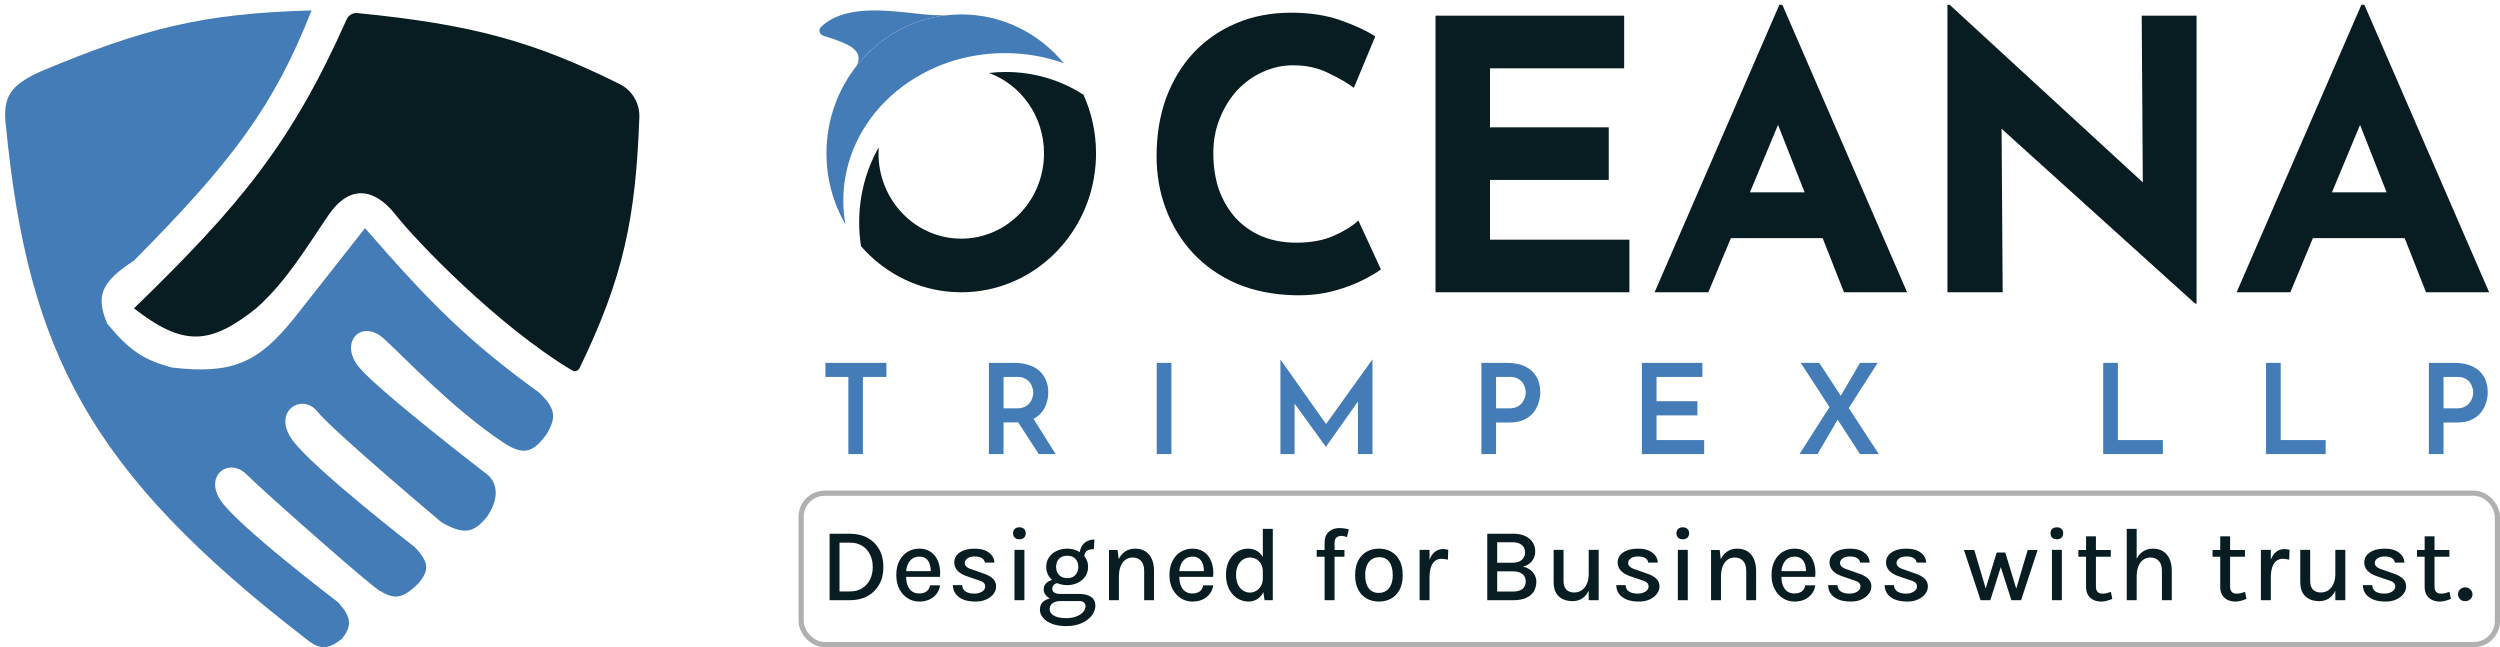
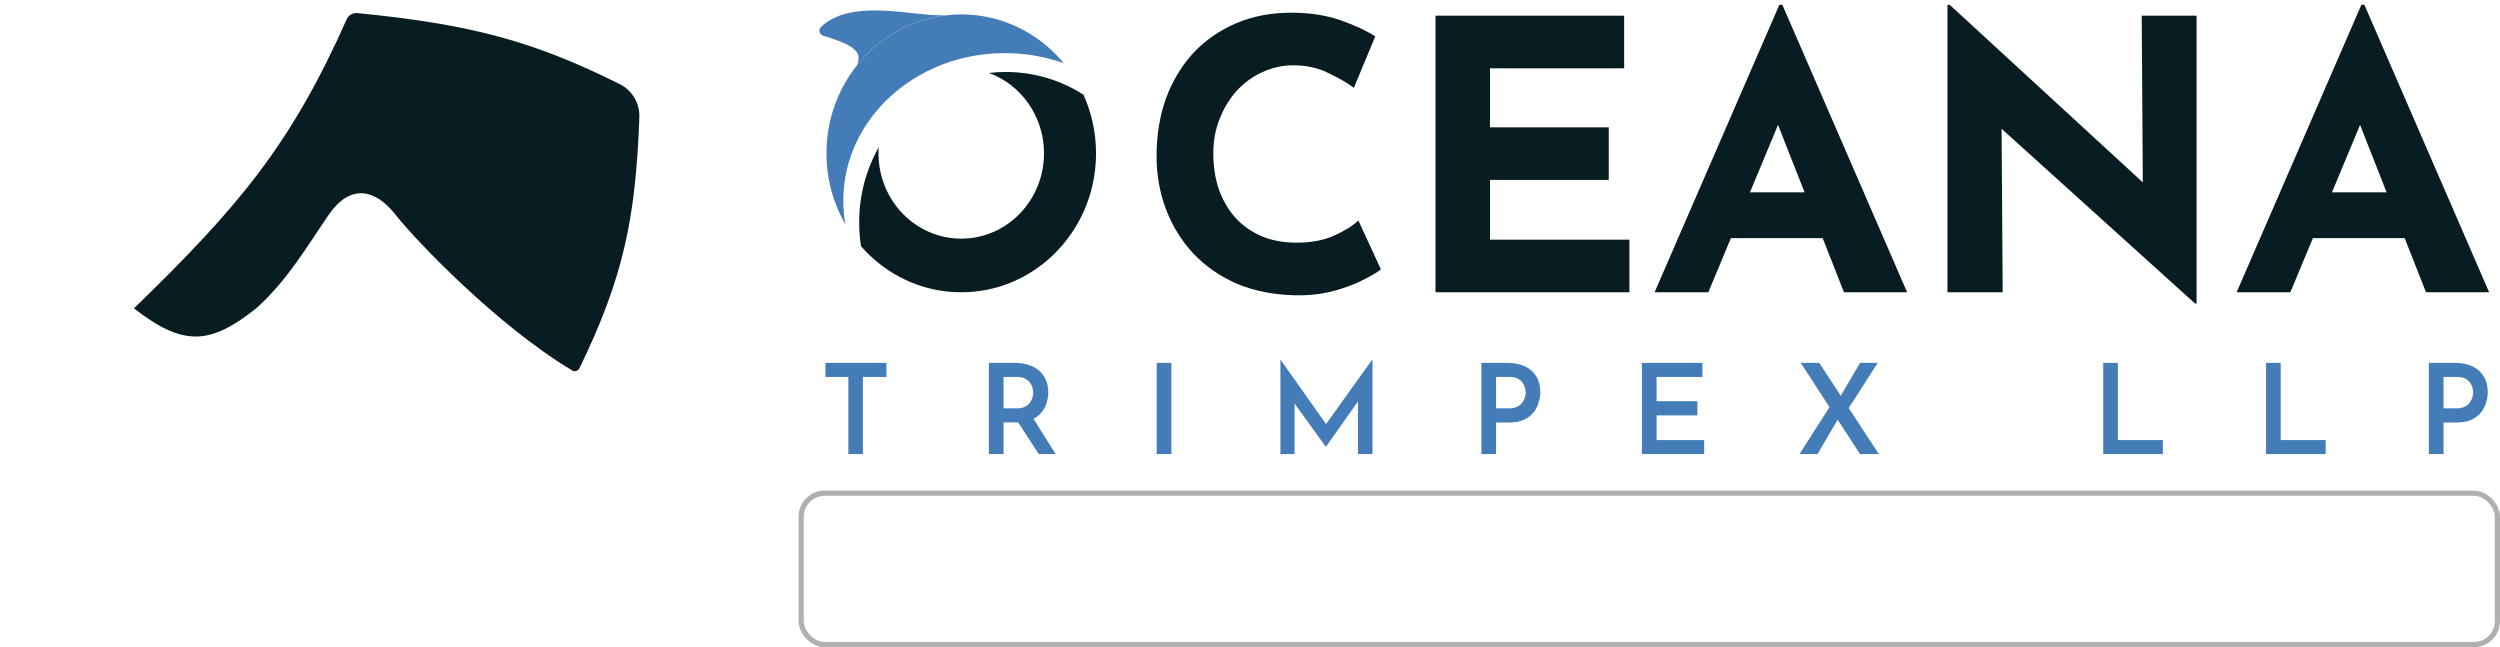
<svg xmlns="http://www.w3.org/2000/svg" width="479" height="124" viewBox="0 0 479 124" fill="none">
  <path d="M264.584 51.608C264.008 52.088 262.928 52.736 261.344 53.552C259.808 54.368 257.912 55.088 255.656 55.712C253.4 56.336 250.904 56.624 248.168 56.576C243.992 56.48 240.248 55.736 236.936 54.344C233.672 52.904 230.888 50.96 228.584 48.512C226.328 46.064 224.6 43.256 223.4 40.088C222.2 36.92 221.6 33.536 221.6 29.936C221.6 25.904 222.2 22.208 223.4 18.848C224.648 15.488 226.4 12.584 228.656 10.136C230.96 7.688 233.696 5.792 236.864 4.448C240.032 3.104 243.536 2.432 247.376 2.432C250.928 2.432 254.072 2.912 256.808 3.872C259.544 4.832 261.776 5.864 263.504 6.968L259.4 16.832C258.2 15.92 256.592 14.984 254.576 14.024C252.608 13.016 250.328 12.512 247.736 12.512C245.72 12.512 243.776 12.944 241.904 13.808C240.08 14.624 238.448 15.8 237.008 17.336C235.616 18.872 234.512 20.672 233.696 22.736C232.88 24.752 232.472 26.96 232.472 29.36C232.472 31.904 232.832 34.232 233.552 36.344C234.32 38.456 235.4 40.28 236.792 41.816C238.184 43.304 239.84 44.456 241.76 45.272C243.728 46.088 245.936 46.496 248.384 46.496C251.216 46.496 253.64 46.04 255.656 45.128C257.672 44.216 259.208 43.256 260.264 42.248L264.584 51.608ZM275.043 3.008H311.187V13.088H285.483V24.392H308.235V34.472H285.483V45.92H312.195V56H275.043V3.008ZM317.02 56L340.924 0.92H341.5L365.404 56H353.308L338.044 17.264L345.604 12.08L327.316 56H317.02ZM333.364 36.848H349.276L352.948 45.632H330.124L333.364 36.848ZM420.577 58.16L380.401 21.872L383.497 23.6L383.713 56H373.129V0.92H373.561L412.873 37.064L410.569 36.056L410.353 3.008H420.865V58.16H420.577ZM428.536 56L452.44 0.92H453.016L476.92 56H464.824L449.56 17.264L457.12 12.08L438.832 56H428.536ZM444.88 36.848H460.792L464.464 45.632H441.64L444.88 36.848Z" fill="#081D22" />
  <path d="M161.579 38.412C161.579 22.818 175.436 10.176 192.53 10.176C196.52 10.176 200.333 10.865 203.835 12.119C199.098 6.392 192.048 2.761 184.175 2.761C183.108 2.761 182.056 2.827 181.023 2.957C174.256 3.806 168.297 7.353 164.188 12.523C160.54 17.113 158.351 22.983 158.351 29.38C158.351 34.361 159.678 39.022 161.987 43.008C161.718 41.512 161.579 39.977 161.579 38.412Z" fill="#447CB7" />
  <path d="M157.283 5.195C156.728 5.743 157.038 6.634 157.783 6.862C163.087 8.485 165.422 9.702 164.188 12.523C168.297 7.353 174.256 3.806 181.023 2.957C180.458 2.942 179.775 2.92 178.953 2.89C177.834 2.849 176.475 2.699 174.976 2.533C169.249 1.9 161.488 1.041 157.283 5.195Z" fill="#447CB7" />
  <path d="M168.319 29.38C168.319 38.407 175.418 45.725 184.175 45.725C192.933 45.725 200.032 38.407 200.032 29.38C200.032 22.275 195.634 16.229 189.491 13.977C190.551 13.853 191.628 13.789 192.72 13.789C198.183 13.789 203.282 15.386 207.597 18.151C209.139 21.563 210 25.368 210 29.38C210 30.066 209.975 30.746 209.925 31.419C209.791 33.246 209.478 35.022 209.004 36.728C206.364 46.221 198.739 53.543 189.236 55.489C187.599 55.824 185.907 56 184.175 56C183.196 56 182.229 55.944 181.278 55.834C174.825 55.092 169.091 51.898 164.971 47.178C164.738 45.685 164.617 44.155 164.617 42.595C164.617 37.362 165.978 32.455 168.358 28.225C168.332 28.607 168.319 28.992 168.319 29.38Z" fill="#081D22" />
  <path d="M158.152 69.528H169.84V72.216H165.328V87H162.544V72.216H158.152V69.528ZM194.392 69.528C195.352 69.528 196.232 69.656 197.032 69.912C197.832 70.152 198.512 70.512 199.072 70.992C199.632 71.472 200.064 72.064 200.368 72.768C200.688 73.456 200.848 74.248 200.848 75.144C200.848 75.832 200.744 76.52 200.536 77.208C200.328 77.896 199.984 78.52 199.504 79.08C199.04 79.64 198.424 80.088 197.656 80.424C196.888 80.76 195.936 80.928 194.8 80.928H192.28V87H189.472V69.528H194.392ZM194.776 78.24C195.4 78.24 195.92 78.144 196.336 77.952C196.752 77.744 197.072 77.488 197.296 77.184C197.536 76.88 197.704 76.56 197.8 76.224C197.912 75.872 197.968 75.544 197.968 75.24C197.968 74.952 197.92 74.64 197.824 74.304C197.728 73.952 197.568 73.624 197.344 73.32C197.12 73 196.8 72.736 196.384 72.528C195.984 72.32 195.48 72.216 194.872 72.216H192.28V78.24H194.776ZM197.8 79.896L202.264 87H199.024L194.464 79.968L197.8 79.896ZM221.63 69.528H224.438V87H221.63V69.528ZM245.327 87V68.904H245.351L254.759 82.224L253.559 81.96L262.919 68.904H262.967V87H260.183V75.216L260.375 76.656L254.063 85.584H254.015L247.559 76.656L248.039 75.336V87H245.327ZM288.781 69.528C290.109 69.528 291.245 69.752 292.189 70.2C293.133 70.648 293.853 71.288 294.349 72.12C294.861 72.952 295.117 73.96 295.117 75.144C295.117 75.832 295.005 76.52 294.781 77.208C294.573 77.896 294.237 78.52 293.773 79.08C293.325 79.64 292.717 80.096 291.949 80.448C291.197 80.784 290.269 80.952 289.165 80.952H286.645V87H283.837V69.528H288.781ZM289.165 78.24C289.773 78.24 290.285 78.136 290.701 77.928C291.117 77.72 291.437 77.456 291.661 77.136C291.901 76.816 292.069 76.488 292.165 76.152C292.277 75.8 292.333 75.488 292.333 75.216C292.333 74.928 292.285 74.616 292.189 74.28C292.093 73.928 291.933 73.6 291.709 73.296C291.485 72.976 291.173 72.72 290.773 72.528C290.373 72.32 289.861 72.216 289.237 72.216H286.645V78.24H289.165ZM314.589 69.528H326.181V72.216H317.397V76.872H325.221V79.584H317.397V84.312H326.517V87H314.589V69.528ZM345.026 69.528H348.578L359.978 87H356.378L345.026 69.528ZM344.786 87L350.93 77.376L352.25 80.136L348.242 87H344.786ZM352.394 76.344L356.378 69.528H359.762L353.858 78.744L352.394 76.344ZM402.977 69.528H405.785V84.312H414.402V87H402.977V69.528ZM434.175 69.528H436.983V84.312H445.599V87H434.175V69.528ZM470.316 69.528C471.644 69.528 472.78 69.752 473.724 70.2C474.668 70.648 475.388 71.288 475.884 72.12C476.396 72.952 476.652 73.96 476.652 75.144C476.652 75.832 476.54 76.52 476.316 77.208C476.108 77.896 475.772 78.52 475.308 79.08C474.86 79.64 474.252 80.096 473.484 80.448C472.732 80.784 471.804 80.952 470.7 80.952H468.18V87H465.372V69.528H470.316ZM470.7 78.24C471.308 78.24 471.82 78.136 472.236 77.928C472.652 77.72 472.972 77.456 473.196 77.136C473.436 76.816 473.604 76.488 473.7 76.152C473.812 75.8 473.868 75.488 473.868 75.216C473.868 74.928 473.82 74.616 473.724 74.28C473.628 73.928 473.468 73.6 473.244 73.296C473.02 72.976 472.708 72.72 472.308 72.528C471.908 72.32 471.396 72.216 470.772 72.216H468.18V78.24H470.7Z" fill="#447CB7" />
-   <path d="M158.95 102.26H162.85C164.143 102.26 165.267 102.523 166.22 103.05C167.18 103.57 167.927 104.307 168.46 105.26C168.993 106.213 169.26 107.337 169.26 108.63C169.26 109.917 168.993 111.037 168.46 111.99C167.927 112.943 167.18 113.683 166.22 114.21C165.267 114.737 164.143 115 162.85 115H158.95V102.26ZM160.85 103.97V113.32H162.85C163.757 113.32 164.533 113.117 165.18 112.71C165.833 112.303 166.337 111.747 166.69 111.04C167.043 110.333 167.22 109.53 167.22 108.63C167.22 107.73 167.043 106.93 166.69 106.23C166.337 105.523 165.833 104.97 165.18 104.57C164.533 104.17 163.757 103.97 162.85 103.97H160.85ZM176.138 115.26C175.311 115.26 174.564 115.047 173.898 114.62C173.231 114.193 172.701 113.6 172.308 112.84C171.921 112.08 171.728 111.2 171.728 110.2C171.728 109.14 171.921 108.233 172.308 107.48C172.694 106.72 173.221 106.137 173.888 105.73C174.554 105.323 175.304 105.12 176.138 105.12C176.884 105.12 177.524 105.273 178.058 105.58C178.591 105.88 179.021 106.287 179.348 106.8C179.674 107.307 179.898 107.883 180.018 108.53C180.144 109.177 180.168 109.843 180.088 110.53H173.248V109.43H178.788L178.328 109.73C178.348 109.37 178.328 109.01 178.268 108.65C178.214 108.29 178.108 107.96 177.948 107.66C177.788 107.353 177.561 107.11 177.268 106.93C176.981 106.743 176.614 106.65 176.168 106.65C175.608 106.65 175.138 106.79 174.758 107.07C174.384 107.35 174.101 107.727 173.908 108.2C173.714 108.667 173.618 109.18 173.618 109.74V110.51C173.618 111.13 173.711 111.68 173.898 112.16C174.084 112.64 174.361 113.02 174.728 113.3C175.101 113.573 175.571 113.71 176.138 113.71C176.691 113.71 177.148 113.58 177.508 113.32C177.874 113.06 178.101 112.67 178.188 112.15H180.128C180.028 112.777 179.798 113.323 179.438 113.79C179.078 114.257 178.614 114.62 178.048 114.88C177.488 115.133 176.851 115.26 176.138 115.26ZM186.918 115.26C185.984 115.26 185.198 115.13 184.558 114.87C183.918 114.603 183.428 114.237 183.088 113.77C182.754 113.297 182.581 112.743 182.568 112.11H184.358C184.384 112.663 184.604 113.073 185.018 113.34C185.438 113.607 186.004 113.74 186.718 113.74C187.098 113.74 187.441 113.68 187.748 113.56C188.061 113.44 188.308 113.277 188.488 113.07C188.674 112.863 188.768 112.63 188.768 112.37C188.768 112.043 188.648 111.787 188.408 111.6C188.168 111.407 187.781 111.237 187.248 111.09L185.278 110.42C184.491 110.153 183.888 109.8 183.468 109.36C183.048 108.913 182.838 108.38 182.838 107.76C182.838 106.967 183.191 106.33 183.898 105.85C184.604 105.363 185.541 105.12 186.708 105.12C187.914 105.12 188.844 105.377 189.498 105.89C190.158 106.397 190.501 107.033 190.528 107.8H188.698C188.651 107.42 188.461 107.13 188.128 106.93C187.801 106.723 187.328 106.62 186.708 106.62C186.128 106.62 185.671 106.747 185.338 107C185.011 107.253 184.848 107.54 184.848 107.86C184.848 108.433 185.341 108.86 186.328 109.14L188.398 109.87C189.184 110.123 189.791 110.45 190.218 110.85C190.644 111.25 190.858 111.757 190.858 112.37C190.858 112.863 190.694 113.33 190.368 113.77C190.041 114.21 189.581 114.57 188.988 114.85C188.401 115.123 187.711 115.26 186.918 115.26ZM195.325 103.33C194.945 103.33 194.645 103.227 194.425 103.02C194.212 102.807 194.105 102.52 194.105 102.16C194.105 101.813 194.212 101.54 194.425 101.34C194.645 101.133 194.945 101.03 195.325 101.03C195.698 101.03 195.992 101.133 196.205 101.34C196.425 101.54 196.535 101.813 196.535 102.16C196.535 102.52 196.425 102.807 196.205 103.02C195.992 103.227 195.698 103.33 195.325 103.33ZM194.375 115V105.35H196.275V115H194.375ZM204.276 119.96C203.236 119.96 202.339 119.817 201.586 119.53C200.839 119.243 200.263 118.86 199.856 118.38C199.449 117.9 199.246 117.377 199.246 116.81C199.246 116.09 199.509 115.537 200.036 115.15C200.563 114.77 201.233 114.58 202.046 114.58L203.276 115.16C202.583 115.16 202.046 115.3 201.666 115.58C201.293 115.86 201.106 116.24 201.106 116.72C201.106 117.22 201.379 117.63 201.926 117.95C202.473 118.277 203.256 118.44 204.276 118.44C205.016 118.44 205.666 118.33 206.226 118.11C206.786 117.897 207.219 117.613 207.526 117.26C207.833 116.913 207.986 116.54 207.986 116.14C207.986 115.867 207.886 115.633 207.686 115.44C207.493 115.253 207.196 115.16 206.796 115.16H203.276C202.623 115.16 202.046 115.06 201.546 114.86C201.053 114.653 200.666 114.383 200.386 114.05C200.106 113.717 199.966 113.347 199.966 112.94C199.966 112.54 200.079 112.197 200.306 111.91C200.533 111.617 200.833 111.397 201.206 111.25C201.579 111.097 201.989 111.02 202.436 111.02L202.866 111.68C202.673 111.68 202.479 111.723 202.286 111.81C202.093 111.89 201.933 112.013 201.806 112.18C201.679 112.347 201.616 112.553 201.616 112.8C201.616 113.087 201.736 113.327 201.976 113.52C202.223 113.707 202.656 113.8 203.276 113.8H206.796C207.756 113.8 208.509 113.99 209.056 114.37C209.603 114.75 209.876 115.303 209.876 116.03C209.876 116.69 209.649 117.32 209.196 117.92C208.743 118.52 208.096 119.01 207.256 119.39C206.423 119.77 205.429 119.96 204.276 119.96ZM204.486 112.11C203.739 112.11 203.059 111.967 202.446 111.68C201.839 111.387 201.356 110.98 200.996 110.46C200.636 109.933 200.456 109.32 200.456 108.62C200.456 107.913 200.636 107.3 200.996 106.78C201.356 106.253 201.839 105.847 202.446 105.56C203.059 105.267 203.739 105.12 204.486 105.12C205.213 105.12 205.876 105.267 206.476 105.56C207.083 105.847 207.566 106.253 207.926 106.78C208.293 107.3 208.476 107.913 208.476 108.62C208.476 109.32 208.293 109.933 207.926 110.46C207.566 110.98 207.083 111.387 206.476 111.68C205.876 111.967 205.213 112.11 204.486 112.11ZM204.486 110.77C205.173 110.77 205.696 110.567 206.056 110.16C206.423 109.747 206.606 109.233 206.606 108.62C206.606 107.98 206.423 107.463 206.056 107.07C205.696 106.677 205.173 106.48 204.486 106.48C203.813 106.48 203.286 106.677 202.906 107.07C202.533 107.463 202.346 107.98 202.346 108.62C202.346 109.233 202.533 109.747 202.906 110.16C203.286 110.567 203.813 110.77 204.486 110.77ZM207.756 106.66L206.866 106.23C206.866 105.657 206.986 105.157 207.226 104.73C207.466 104.303 207.799 103.97 208.226 103.73C208.653 103.49 209.143 103.37 209.696 103.37L209.576 105.22C208.983 105.22 208.529 105.337 208.216 105.57C207.909 105.803 207.756 106.167 207.756 106.66ZM219.221 115V109.36C219.221 108.527 219.021 107.897 218.621 107.47C218.228 107.037 217.695 106.82 217.021 106.82C216.488 106.82 216.021 106.967 215.621 107.26C215.228 107.547 214.921 107.97 214.701 108.53C214.488 109.083 214.381 109.76 214.381 110.56H213.701C213.701 109.38 213.851 108.387 214.151 107.58C214.458 106.773 214.895 106.163 215.461 105.75C216.028 105.33 216.708 105.12 217.501 105.12C218.275 105.12 218.928 105.293 219.461 105.64C220.001 105.987 220.411 106.48 220.691 107.12C220.971 107.753 221.111 108.5 221.111 109.36V115H219.221ZM212.481 115V105.38H214.131L214.381 107.46V115H212.481ZM228.477 115.26C227.651 115.26 226.904 115.047 226.237 114.62C225.571 114.193 225.041 113.6 224.647 112.84C224.261 112.08 224.067 111.2 224.067 110.2C224.067 109.14 224.261 108.233 224.647 107.48C225.034 106.72 225.561 106.137 226.227 105.73C226.894 105.323 227.644 105.12 228.477 105.12C229.224 105.12 229.864 105.273 230.397 105.58C230.931 105.88 231.361 106.287 231.687 106.8C232.014 107.307 232.237 107.883 232.357 108.53C232.484 109.177 232.507 109.843 232.427 110.53H225.587V109.43H231.127L230.667 109.73C230.687 109.37 230.667 109.01 230.607 108.65C230.554 108.29 230.447 107.96 230.287 107.66C230.127 107.353 229.901 107.11 229.607 106.93C229.321 106.743 228.954 106.65 228.507 106.65C227.947 106.65 227.477 106.79 227.097 107.07C226.724 107.35 226.441 107.727 226.247 108.2C226.054 108.667 225.957 109.18 225.957 109.74V110.51C225.957 111.13 226.051 111.68 226.237 112.16C226.424 112.64 226.701 113.02 227.067 113.3C227.441 113.573 227.911 113.71 228.477 113.71C229.031 113.71 229.487 113.58 229.847 113.32C230.214 113.06 230.441 112.67 230.527 112.15H232.467C232.367 112.777 232.137 113.323 231.777 113.79C231.417 114.257 230.954 114.62 230.387 114.88C229.827 115.133 229.191 115.26 228.477 115.26ZM239.227 115.26C238.441 115.26 237.717 115.05 237.057 114.63C236.397 114.203 235.871 113.61 235.477 112.85C235.091 112.083 234.897 111.183 234.897 110.15C234.897 109.123 235.087 108.233 235.467 107.48C235.854 106.727 236.364 106.147 236.997 105.74C237.631 105.327 238.334 105.12 239.107 105.12C239.814 105.12 240.431 105.293 240.957 105.64C241.484 105.98 241.891 106.477 242.177 107.13C242.471 107.783 242.617 108.58 242.617 109.52H241.957C241.957 108.94 241.841 108.45 241.607 108.05C241.374 107.643 241.071 107.337 240.697 107.13C240.324 106.923 239.924 106.82 239.497 106.82C238.997 106.82 238.544 106.957 238.137 107.23C237.737 107.497 237.417 107.88 237.177 108.38C236.944 108.873 236.827 109.463 236.827 110.15C236.827 110.843 236.944 111.447 237.177 111.96C237.417 112.467 237.737 112.857 238.137 113.13C238.544 113.403 238.994 113.54 239.487 113.54C239.894 113.54 240.284 113.433 240.657 113.22C241.037 113 241.347 112.687 241.587 112.28C241.834 111.873 241.957 111.39 241.957 110.83H242.617C242.617 111.79 242.464 112.6 242.157 113.26C241.857 113.92 241.451 114.42 240.937 114.76C240.424 115.093 239.854 115.26 239.227 115.26ZM242.287 115L241.957 112.69V101.33H243.867V115H242.287ZM253.792 115V104.03C253.792 103.363 253.918 102.823 254.172 102.41C254.432 101.99 254.775 101.68 255.202 101.48C255.628 101.28 256.098 101.18 256.612 101.18C256.905 101.18 257.205 101.2 257.512 101.24C257.825 101.28 258.132 101.34 258.432 101.42L258.072 102.9C257.885 102.833 257.695 102.78 257.502 102.74C257.315 102.7 257.135 102.68 256.962 102.68C256.755 102.68 256.555 102.72 256.362 102.8C256.168 102.873 256.008 103.01 255.882 103.21C255.762 103.41 255.702 103.693 255.702 104.06V115H253.792ZM252.282 106.67V105.38H257.592V106.67H252.282ZM264.222 115.26C263.349 115.26 262.566 115.07 261.872 114.69C261.186 114.31 260.642 113.743 260.242 112.99C259.842 112.237 259.642 111.307 259.642 110.2C259.642 109.073 259.842 108.137 260.242 107.39C260.642 106.637 261.186 106.07 261.872 105.69C262.566 105.31 263.349 105.12 264.222 105.12C265.082 105.12 265.856 105.31 266.542 105.69C267.229 106.07 267.769 106.637 268.162 107.39C268.562 108.137 268.762 109.073 268.762 110.2C268.762 111.307 268.562 112.237 268.162 112.99C267.769 113.743 267.229 114.31 266.542 114.69C265.856 115.07 265.082 115.26 264.222 115.26ZM264.162 113.6C264.716 113.6 265.192 113.467 265.592 113.2C265.999 112.933 266.309 112.547 266.522 112.04C266.742 111.527 266.852 110.913 266.852 110.2C266.852 109.107 266.629 108.26 266.182 107.66C265.742 107.06 265.106 106.76 264.272 106.76C263.712 106.76 263.229 106.897 262.822 107.17C262.422 107.437 262.112 107.827 261.892 108.34C261.679 108.847 261.572 109.467 261.572 110.2C261.572 111.273 261.796 112.11 262.242 112.71C262.689 113.303 263.329 113.6 264.162 113.6ZM271.996 115V105.35H273.896V115H271.996ZM273.376 110.7C273.376 109.467 273.503 108.443 273.756 107.63C274.016 106.81 274.376 106.2 274.836 105.8C275.303 105.4 275.849 105.2 276.476 105.2C276.663 105.2 276.836 105.213 276.996 105.24C277.163 105.267 277.326 105.303 277.486 105.35L277.416 107.24C277.236 107.193 277.039 107.153 276.826 107.12C276.619 107.08 276.429 107.06 276.256 107.06C275.709 107.06 275.263 107.207 274.916 107.5C274.569 107.787 274.313 108.203 274.146 108.75C273.979 109.29 273.896 109.94 273.896 110.7H273.376ZM284.959 115V102.26H289.889C290.843 102.26 291.633 102.413 292.259 102.72C292.893 103.027 293.366 103.433 293.679 103.94C293.993 104.447 294.149 105.003 294.149 105.61C294.149 106.337 293.946 106.963 293.539 107.49C293.139 108.017 292.553 108.38 291.779 108.58C292.286 108.667 292.733 108.85 293.119 109.13C293.506 109.403 293.809 109.743 294.029 110.15C294.256 110.557 294.369 111.007 294.369 111.5C294.369 111.92 294.296 112.337 294.149 112.75C294.003 113.163 293.759 113.54 293.419 113.88C293.079 114.22 292.623 114.493 292.049 114.7C291.476 114.9 290.759 115 289.899 115H284.959ZM286.859 113.34H289.859C290.726 113.34 291.353 113.16 291.739 112.8C292.133 112.44 292.329 111.973 292.329 111.4C292.329 110.82 292.123 110.353 291.709 110C291.296 109.647 290.679 109.47 289.859 109.47H286.859V113.34ZM286.859 103.9V107.82H289.819C290.559 107.82 291.139 107.643 291.559 107.29C291.986 106.937 292.199 106.447 292.199 105.82C292.199 105.227 291.993 104.76 291.579 104.42C291.173 104.073 290.593 103.9 289.839 103.9H286.859ZM304.396 105.35H306.306V115H304.396V105.35ZM297.676 105.35H299.576V111.31C299.576 112.037 299.752 112.587 300.106 112.96C300.466 113.333 300.969 113.52 301.616 113.52C302.162 113.52 302.642 113.377 303.056 113.09C303.476 112.803 303.802 112.397 304.036 111.87C304.276 111.343 304.396 110.72 304.396 110H305.006C305.006 111.127 304.852 112.073 304.546 112.84C304.239 113.607 303.809 114.19 303.256 114.59C302.702 114.983 302.056 115.18 301.316 115.18C300.609 115.18 299.979 115.05 299.426 114.79C298.879 114.53 298.449 114.13 298.136 113.59C297.829 113.043 297.676 112.34 297.676 111.48V105.35ZM314.021 115.26C313.087 115.26 312.301 115.13 311.661 114.87C311.021 114.603 310.531 114.237 310.191 113.77C309.857 113.297 309.684 112.743 309.671 112.11H311.461C311.487 112.663 311.707 113.073 312.121 113.34C312.541 113.607 313.107 113.74 313.821 113.74C314.201 113.74 314.544 113.68 314.851 113.56C315.164 113.44 315.411 113.277 315.591 113.07C315.777 112.863 315.871 112.63 315.871 112.37C315.871 112.043 315.751 111.787 315.511 111.6C315.271 111.407 314.884 111.237 314.351 111.09L312.381 110.42C311.594 110.153 310.991 109.8 310.571 109.36C310.151 108.913 309.941 108.38 309.941 107.76C309.941 106.967 310.294 106.33 311.001 105.85C311.707 105.363 312.644 105.12 313.811 105.12C315.017 105.12 315.947 105.377 316.601 105.89C317.261 106.397 317.604 107.033 317.631 107.8H315.801C315.754 107.42 315.564 107.13 315.231 106.93C314.904 106.723 314.431 106.62 313.811 106.62C313.231 106.62 312.774 106.747 312.441 107C312.114 107.253 311.951 107.54 311.951 107.86C311.951 108.433 312.444 108.86 313.431 109.14L315.501 109.87C316.287 110.123 316.894 110.45 317.321 110.85C317.747 111.25 317.961 111.757 317.961 112.37C317.961 112.863 317.797 113.33 317.471 113.77C317.144 114.21 316.684 114.57 316.091 114.85C315.504 115.123 314.814 115.26 314.021 115.26ZM322.428 103.33C322.048 103.33 321.748 103.227 321.528 103.02C321.315 102.807 321.208 102.52 321.208 102.16C321.208 101.813 321.315 101.54 321.528 101.34C321.748 101.133 322.048 101.03 322.428 101.03C322.801 101.03 323.095 101.133 323.308 101.34C323.528 101.54 323.638 101.813 323.638 102.16C323.638 102.52 323.528 102.807 323.308 103.02C323.095 103.227 322.801 103.33 322.428 103.33ZM321.478 115V105.35H323.378V115H321.478ZM334.579 115V109.36C334.579 108.527 334.379 107.897 333.979 107.47C333.586 107.037 333.052 106.82 332.379 106.82C331.846 106.82 331.379 106.967 330.979 107.26C330.586 107.547 330.279 107.97 330.059 108.53C329.846 109.083 329.739 109.76 329.739 110.56H329.059C329.059 109.38 329.209 108.387 329.509 107.58C329.816 106.773 330.252 106.163 330.819 105.75C331.386 105.33 332.066 105.12 332.859 105.12C333.632 105.12 334.286 105.293 334.819 105.64C335.359 105.987 335.769 106.48 336.049 107.12C336.329 107.753 336.469 108.5 336.469 109.36V115H334.579ZM327.839 115V105.38H329.489L329.739 107.46V115H327.839ZM343.835 115.26C343.008 115.26 342.262 115.047 341.595 114.62C340.928 114.193 340.398 113.6 340.005 112.84C339.618 112.08 339.425 111.2 339.425 110.2C339.425 109.14 339.618 108.233 340.005 107.48C340.392 106.72 340.918 106.137 341.585 105.73C342.252 105.323 343.002 105.12 343.835 105.12C344.582 105.12 345.222 105.273 345.755 105.58C346.288 105.88 346.718 106.287 347.045 106.8C347.372 107.307 347.595 107.883 347.715 108.53C347.842 109.177 347.865 109.843 347.785 110.53H340.945V109.43H346.485L346.025 109.73C346.045 109.37 346.025 109.01 345.965 108.65C345.912 108.29 345.805 107.96 345.645 107.66C345.485 107.353 345.258 107.11 344.965 106.93C344.678 106.743 344.312 106.65 343.865 106.65C343.305 106.65 342.835 106.79 342.455 107.07C342.082 107.35 341.798 107.727 341.605 108.2C341.412 108.667 341.315 109.18 341.315 109.74V110.51C341.315 111.13 341.408 111.68 341.595 112.16C341.782 112.64 342.058 113.02 342.425 113.3C342.798 113.573 343.268 113.71 343.835 113.71C344.388 113.71 344.845 113.58 345.205 113.32C345.572 113.06 345.798 112.67 345.885 112.15H347.825C347.725 112.777 347.495 113.323 347.135 113.79C346.775 114.257 346.312 114.62 345.745 114.88C345.185 115.133 344.548 115.26 343.835 115.26ZM354.615 115.26C353.682 115.26 352.895 115.13 352.255 114.87C351.615 114.603 351.125 114.237 350.785 113.77C350.452 113.297 350.279 112.743 350.265 112.11H352.055C352.082 112.663 352.302 113.073 352.715 113.34C353.135 113.607 353.702 113.74 354.415 113.74C354.795 113.74 355.139 113.68 355.445 113.56C355.759 113.44 356.005 113.277 356.185 113.07C356.372 112.863 356.465 112.63 356.465 112.37C356.465 112.043 356.345 111.787 356.105 111.6C355.865 111.407 355.479 111.237 354.945 111.09L352.975 110.42C352.189 110.153 351.585 109.8 351.165 109.36C350.745 108.913 350.535 108.38 350.535 107.76C350.535 106.967 350.889 106.33 351.595 105.85C352.302 105.363 353.239 105.12 354.405 105.12C355.612 105.12 356.542 105.377 357.195 105.89C357.855 106.397 358.199 107.033 358.225 107.8H356.395C356.349 107.42 356.159 107.13 355.825 106.93C355.499 106.723 355.025 106.62 354.405 106.62C353.825 106.62 353.369 106.747 353.035 107C352.709 107.253 352.545 107.54 352.545 107.86C352.545 108.433 353.039 108.86 354.025 109.14L356.095 109.87C356.882 110.123 357.489 110.45 357.915 110.85C358.342 111.25 358.555 111.757 358.555 112.37C358.555 112.863 358.392 113.33 358.065 113.77C357.739 114.21 357.279 114.57 356.685 114.85C356.099 115.123 355.409 115.26 354.615 115.26ZM365.443 115.26C364.509 115.26 363.723 115.13 363.083 114.87C362.443 114.603 361.953 114.237 361.613 113.77C361.279 113.297 361.106 112.743 361.093 112.11H362.883C362.909 112.663 363.129 113.073 363.543 113.34C363.963 113.607 364.529 113.74 365.243 113.74C365.623 113.74 365.966 113.68 366.273 113.56C366.586 113.44 366.833 113.277 367.013 113.07C367.199 112.863 367.293 112.63 367.293 112.37C367.293 112.043 367.173 111.787 366.933 111.6C366.693 111.407 366.306 111.237 365.773 111.09L363.803 110.42C363.016 110.153 362.413 109.8 361.993 109.36C361.573 108.913 361.363 108.38 361.363 107.76C361.363 106.967 361.716 106.33 362.423 105.85C363.129 105.363 364.066 105.12 365.233 105.12C366.439 105.12 367.369 105.377 368.023 105.89C368.683 106.397 369.026 107.033 369.053 107.8H367.223C367.176 107.42 366.986 107.13 366.653 106.93C366.326 106.723 365.853 106.62 365.233 106.62C364.653 106.62 364.196 106.747 363.863 107C363.536 107.253 363.373 107.54 363.373 107.86C363.373 108.433 363.866 108.86 364.853 109.14L366.923 109.87C367.709 110.123 368.316 110.45 368.743 110.85C369.169 111.25 369.383 111.757 369.383 112.37C369.383 112.863 369.219 113.33 368.893 113.77C368.566 114.21 368.106 114.57 367.513 114.85C366.926 115.123 366.236 115.26 365.443 115.26ZM376.293 105.38H378.273L380.563 113.1H380.353L382.563 105.87H384.213L386.413 113.12H386.213L388.503 105.38H390.403L387.243 115H385.383L383.203 108.2H383.493L381.343 115H379.483L376.293 105.38ZM394.098 103.33C393.718 103.33 393.418 103.227 393.198 103.02C392.985 102.807 392.878 102.52 392.878 102.16C392.878 101.813 392.985 101.54 393.198 101.34C393.418 101.133 393.718 101.03 394.098 101.03C394.472 101.03 394.765 101.133 394.978 101.34C395.198 101.54 395.308 101.813 395.308 102.16C395.308 102.52 395.198 102.807 394.978 103.02C394.765 103.227 394.472 103.33 394.098 103.33ZM393.148 115V105.35H395.048V115H393.148ZM402.599 115.26C402.053 115.26 401.559 115.157 401.119 114.95C400.679 114.743 400.329 114.433 400.069 114.02C399.816 113.6 399.689 113.073 399.689 112.44V102.76H401.579V112.38C401.579 113.287 402.003 113.74 402.849 113.74C403.109 113.74 403.363 113.713 403.609 113.66C403.856 113.6 404.136 113.513 404.449 113.4L404.719 114.75C404.366 114.897 404.016 115.017 403.669 115.11C403.329 115.21 402.973 115.26 402.599 115.26ZM398.219 106.67V105.38H404.429V106.67H398.219ZM414.225 115V109.36C414.225 108.527 414.025 107.897 413.625 107.47C413.232 107.037 412.698 106.82 412.025 106.82C411.492 106.82 411.025 106.967 410.625 107.26C410.232 107.547 409.925 107.97 409.705 108.53C409.492 109.083 409.385 109.76 409.385 110.56H408.705C408.705 109.38 408.855 108.387 409.155 107.58C409.462 106.773 409.898 106.163 410.465 105.75C411.032 105.33 411.712 105.12 412.505 105.12C413.278 105.12 413.932 105.293 414.465 105.64C415.005 105.987 415.415 106.48 415.695 107.12C415.975 107.753 416.115 108.5 416.115 109.36V115H414.225ZM407.485 115V101.33H409.385V115H407.485ZM428.304 115.26C427.757 115.26 427.264 115.157 426.824 114.95C426.384 114.743 426.034 114.433 425.774 114.02C425.521 113.6 425.394 113.073 425.394 112.44V102.76H427.284V112.38C427.284 113.287 427.707 113.74 428.554 113.74C428.814 113.74 429.067 113.713 429.314 113.66C429.561 113.6 429.841 113.513 430.154 113.4L430.424 114.75C430.071 114.897 429.721 115.017 429.374 115.11C429.034 115.21 428.677 115.26 428.304 115.26ZM423.924 106.67V105.38H430.134V106.67H423.924ZM433.19 115V105.35H435.09V115H433.19ZM434.57 110.7C434.57 109.467 434.697 108.443 434.95 107.63C435.21 106.81 435.57 106.2 436.03 105.8C436.497 105.4 437.043 105.2 437.67 105.2C437.857 105.2 438.03 105.213 438.19 105.24C438.357 105.267 438.52 105.303 438.68 105.35L438.61 107.24C438.43 107.193 438.233 107.153 438.02 107.12C437.813 107.08 437.623 107.06 437.45 107.06C436.903 107.06 436.457 107.207 436.11 107.5C435.763 107.787 435.507 108.203 435.34 108.75C435.173 109.29 435.09 109.94 435.09 110.7H434.57ZM447.45 105.35H449.36V115H447.45V105.35ZM440.73 105.35H442.63V111.31C442.63 112.037 442.807 112.587 443.16 112.96C443.52 113.333 444.024 113.52 444.67 113.52C445.217 113.52 445.697 113.377 446.11 113.09C446.53 112.803 446.857 112.397 447.09 111.87C447.33 111.343 447.45 110.72 447.45 110H448.06C448.06 111.127 447.907 112.073 447.6 112.84C447.294 113.607 446.864 114.19 446.31 114.59C445.757 114.983 445.11 115.18 444.37 115.18C443.664 115.18 443.034 115.05 442.48 114.79C441.934 114.53 441.504 114.13 441.19 113.59C440.884 113.043 440.73 112.34 440.73 111.48V105.35ZM457.075 115.26C456.142 115.26 455.355 115.13 454.715 114.87C454.075 114.603 453.585 114.237 453.245 113.77C452.912 113.297 452.739 112.743 452.725 112.11H454.515C454.542 112.663 454.762 113.073 455.175 113.34C455.595 113.607 456.162 113.74 456.875 113.74C457.255 113.74 457.599 113.68 457.905 113.56C458.219 113.44 458.465 113.277 458.645 113.07C458.832 112.863 458.925 112.63 458.925 112.37C458.925 112.043 458.805 111.787 458.565 111.6C458.325 111.407 457.939 111.237 457.405 111.09L455.435 110.42C454.649 110.153 454.045 109.8 453.625 109.36C453.205 108.913 452.995 108.38 452.995 107.76C452.995 106.967 453.349 106.33 454.055 105.85C454.762 105.363 455.699 105.12 456.865 105.12C458.072 105.12 459.002 105.377 459.655 105.89C460.315 106.397 460.659 107.033 460.685 107.8H458.855C458.809 107.42 458.619 107.13 458.285 106.93C457.959 106.723 457.485 106.62 456.865 106.62C456.285 106.62 455.829 106.747 455.495 107C455.169 107.253 455.005 107.54 455.005 107.86C455.005 108.433 455.499 108.86 456.485 109.14L458.555 109.87C459.342 110.123 459.949 110.45 460.375 110.85C460.802 111.25 461.015 111.757 461.015 112.37C461.015 112.863 460.852 113.33 460.525 113.77C460.199 114.21 459.739 114.57 459.145 114.85C458.559 115.123 457.869 115.26 457.075 115.26ZM467.473 115.26C466.926 115.26 466.433 115.157 465.993 114.95C465.553 114.743 465.203 114.433 464.943 114.02C464.689 113.6 464.563 113.073 464.563 112.44V102.76H466.453V112.38C466.453 113.287 466.876 113.74 467.723 113.74C467.983 113.74 468.236 113.713 468.483 113.66C468.729 113.6 469.009 113.513 469.323 113.4L469.593 114.75C469.239 114.897 468.889 115.017 468.543 115.11C468.203 115.21 467.846 115.26 467.473 115.26ZM463.093 106.67V105.38H469.303V106.67H463.093ZM470.959 113.88C470.959 113.507 471.085 113.19 471.339 112.93C471.599 112.67 471.925 112.54 472.319 112.54C472.712 112.54 473.045 112.67 473.319 112.93C473.592 113.19 473.729 113.507 473.729 113.88C473.729 114.247 473.592 114.557 473.319 114.81C473.045 115.057 472.712 115.18 472.319 115.18C471.925 115.18 471.599 115.053 471.339 114.8C471.085 114.547 470.959 114.24 470.959 113.88Z" fill="#081D22" />
  <rect x="153.5" y="94.5" width="325" height="29" rx="4.5" stroke="#B0B0B0" />
  <path d="M25.667 59.079C45.951 39.42 55.85 27.472 66.425 3.697C66.776 2.908 67.601 2.421 68.46 2.505C90.386 4.662 102.289 7.926 118.74 16.117C121.129 17.307 122.596 19.794 122.5 22.461C121.812 41.612 119.508 53.1 111.026 70.554C110.773 71.074 110.132 71.277 109.636 70.981C95.323 62.424 79.734 46.166 75.794 41.15C71.769 36.028 67.013 35.296 62.988 41.15C58.963 47.005 54.971 53.857 49.084 59.079C40.261 66.088 35.152 66.463 25.667 59.079Z" fill="#081D22" />
-   <path d="M1.152 24.319C0.348 18.327 2.233 16.245 7.738 13.709C27.493 5.423 38.826 2.56 59.694 2C52.54 20.152 44.763 30.678 25.666 49.932C19.372 54.04 18.287 56.69 20.544 62.006C24.756 67.103 27.471 68.973 32.984 70.422C44.708 71.812 49.632 69.327 56.401 60.908L69.939 43.712C82.788 58.52 90.064 65.622 103.235 75.178C106.363 78.113 106.757 79.87 104.699 83.228C102.131 86.656 100.41 87.464 96.283 84.691C86.649 78.215 77.989 68.958 73.598 64.933C69.207 60.908 64.817 65.665 68.842 70.422C72.866 75.178 93.356 90.912 93.356 90.912C93.356 90.912 97.015 93.473 93.356 98.961C90.837 102.017 89.044 102.634 84.575 100.059C84.575 100.059 63.719 82.496 60.792 78.837C57.865 75.178 52.011 78.837 56.035 84.326C60.06 89.814 79.452 104.815 79.452 104.815C82.462 107.964 82.096 109.402 80.184 111.767C77.266 114.612 75.666 115 72.866 113.231C72.514 113.6 50.547 94.204 47.254 90.912C43.961 87.618 39.205 90.912 42.132 95.668C45.059 100.425 64.817 115.426 64.817 115.426C67.431 118.396 67.409 119.898 65.549 122.378C62.833 124.5 61.312 124.581 58.597 122.378C17.054 90.345 5.404 67.434 1.152 24.319Z" fill="#447CB7" />
</svg>